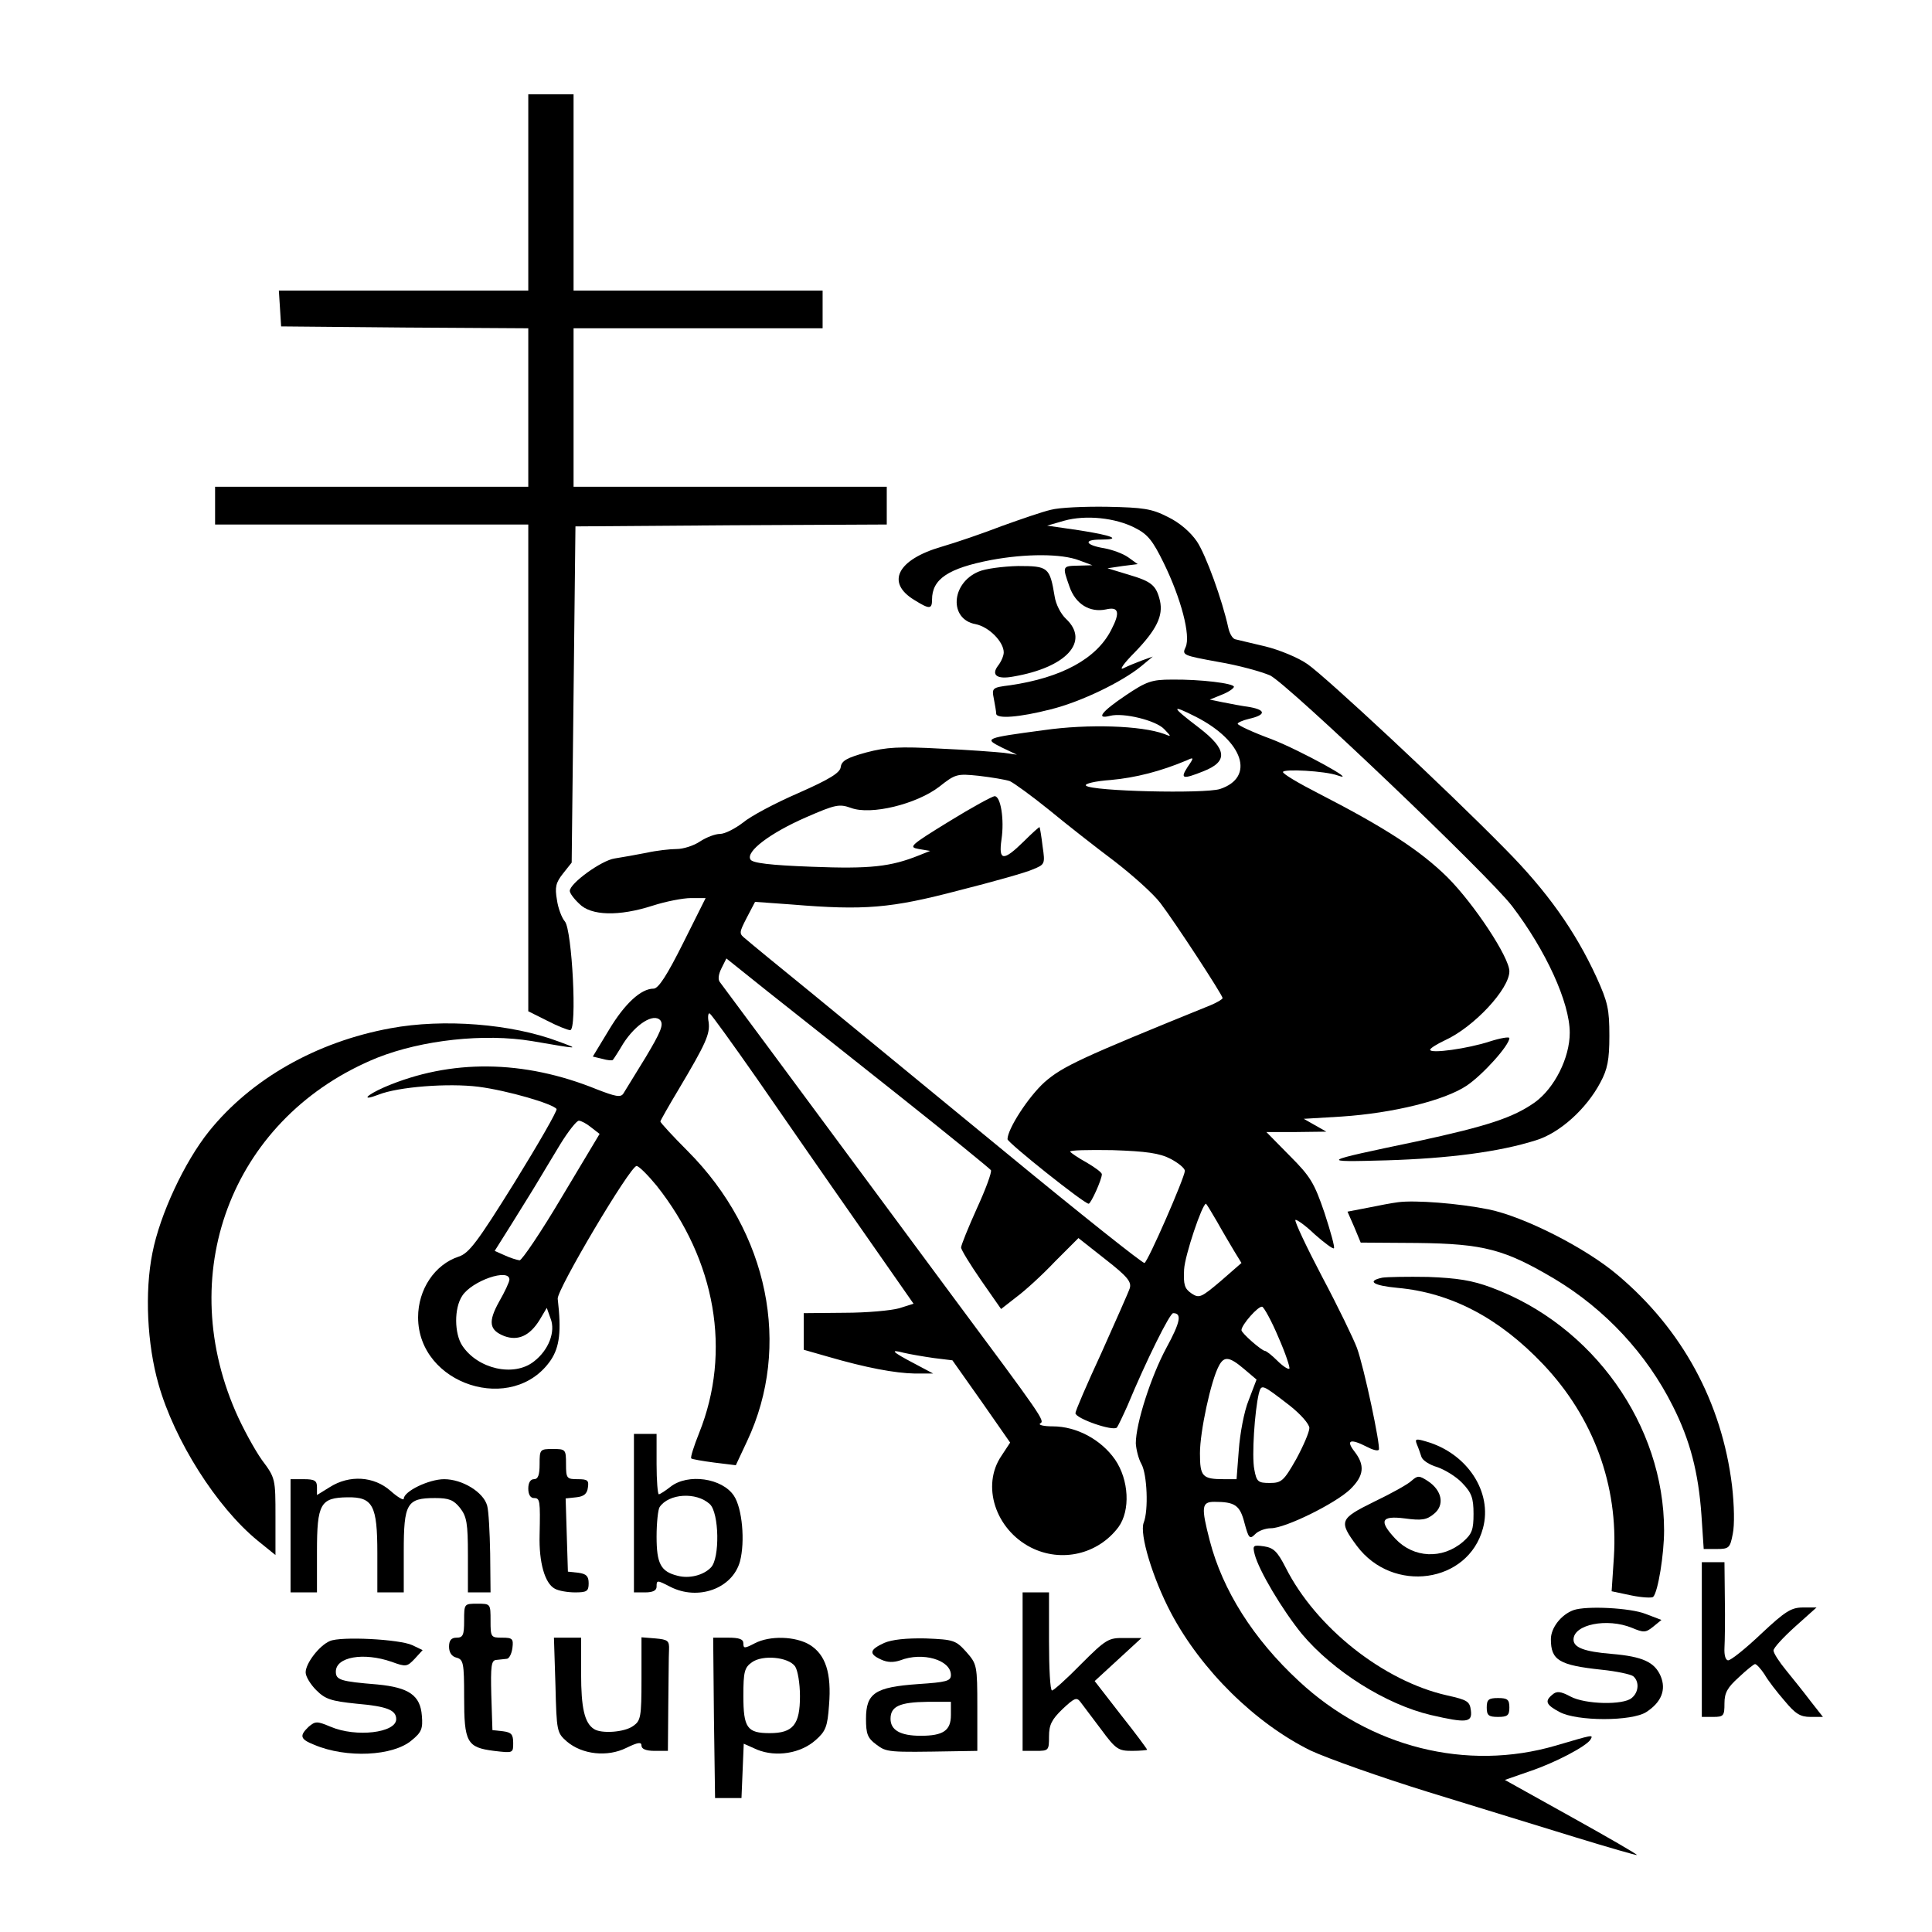
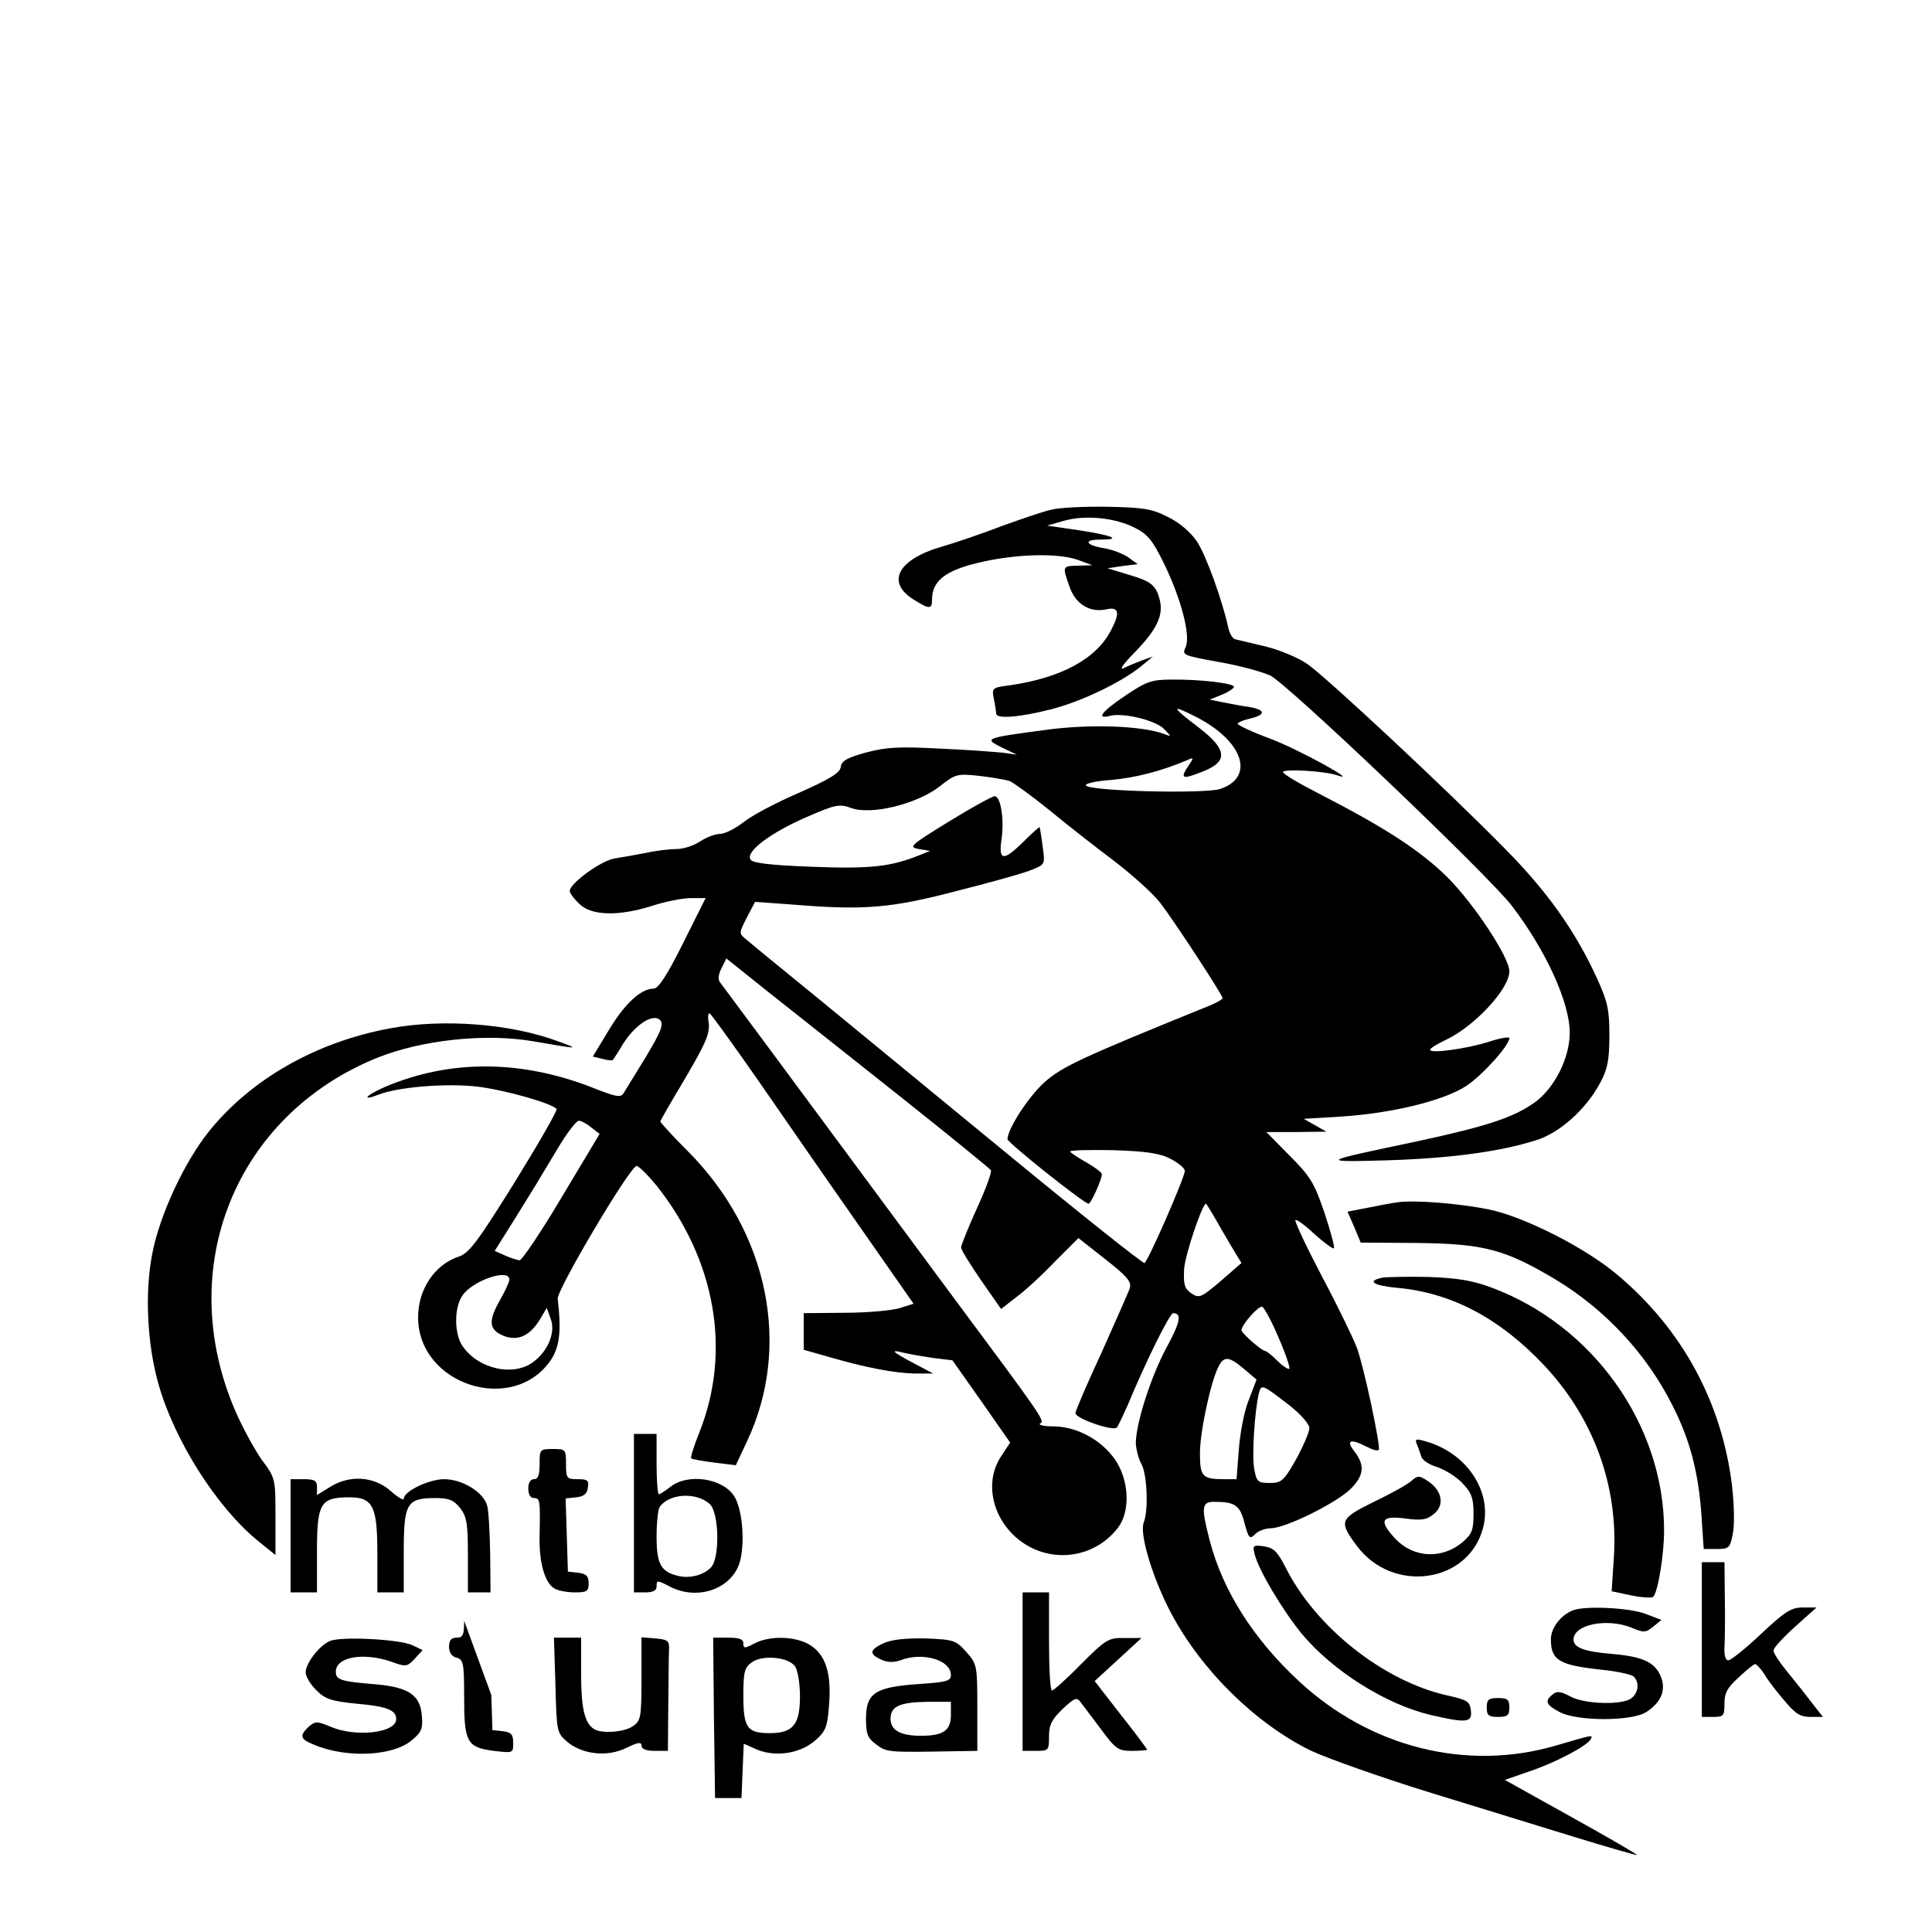
<svg xmlns="http://www.w3.org/2000/svg" version="1.0" width="512pt" height="512pt" viewBox="0 0 512 512" preserveAspectRatio="xMidYMid meet">
  <g transform="translate(0,512) scale(0.1,-0.1)" fill="#000000" stroke="none">
-     <path d="M1400 4610 l0 -260 -331 0 -330 0 3 -47 3 -48 328 -3 327 -2 0 -210 0 -210 -415 0 -415 0 0 -50 0 -50 415 0 415 0 0 -645 0 -645 50 -25 c27 -14 55 -25 61 -25 19 0 5 266 -14 288 -8 9 -18 35 -21 57 -6 34 -3 46 16 70 l23 29 5 446 5 445 413 3 412 2 0 50 0 50 -415 0 -415 0 0 210 0 210 330 0 330 0 0 50 0 50 -330 0 -330 0 0 260 0 260 -60 0 -60 0 0 -260z" />
    <path d="M2785 3769 c-22 -5 -80 -25 -130 -43 -49 -19 -122 -44 -160 -55 -117 -34 -148 -95 -72 -141 40 -25 47 -25 47 1 0 54 42 83 157 105 92 17 186 17 233 -1 l35 -13 -37 -1 c-43 -1 -43 -1 -24 -55 16 -47 54 -70 97 -61 34 8 38 -8 14 -54 -39 -77 -132 -127 -268 -147 -48 -6 -49 -7 -43 -37 3 -16 6 -33 6 -38 0 -15 62 -10 144 11 81 20 190 73 241 115 l30 25 -28 -10 c-16 -6 -38 -15 -50 -21 -12 -6 1 13 30 42 58 60 76 97 67 137 -10 41 -22 51 -83 69 l-56 17 40 6 40 5 -25 18 c-14 10 -42 20 -63 24 -50 8 -58 23 -11 23 59 0 33 11 -58 25 l-83 12 45 13 c57 16 136 8 188 -19 34 -17 47 -34 76 -93 46 -94 72 -193 58 -223 -10 -21 -7 -22 86 -39 54 -9 115 -26 138 -36 47 -23 578 -529 641 -611 90 -118 153 -256 153 -336 0 -66 -40 -146 -92 -184 -58 -41 -125 -63 -314 -104 -258 -54 -260 -55 -79 -50 163 5 297 22 395 53 63 19 134 83 171 153 19 35 24 60 24 124 0 70 -4 89 -34 155 -57 124 -132 229 -242 340 -157 160 -475 456 -524 490 -24 17 -75 38 -112 47 -37 9 -73 17 -80 19 -7 2 -15 16 -18 31 -16 73 -59 192 -83 228 -17 25 -46 50 -77 65 -43 22 -65 25 -160 27 -60 1 -128 -2 -150 -8z" />
-     <path d="M2593 3605 c-73 -31 -78 -126 -8 -139 36 -7 75 -47 75 -75 0 -9 -7 -25 -15 -35 -19 -25 -3 -37 40 -29 141 24 204 93 140 153 -14 13 -27 39 -30 59 -13 78 -17 81 -97 81 -40 -1 -87 -7 -105 -15z" />
    <path d="M2983 3277 c-64 -43 -80 -64 -41 -54 35 9 121 -12 143 -35 20 -21 20 -21 0 -13 -60 22 -200 27 -319 10 -157 -21 -159 -22 -111 -46 l40 -19 -35 5 c-19 2 -95 8 -167 11 -110 6 -144 4 -197 -10 -51 -14 -66 -22 -68 -39 -2 -15 -29 -32 -113 -69 -60 -26 -126 -61 -146 -78 -21 -16 -48 -30 -61 -30 -13 0 -36 -9 -53 -20 -16 -11 -44 -20 -62 -20 -17 0 -53 -4 -80 -10 -26 -5 -64 -12 -84 -15 -35 -5 -119 -66 -119 -86 0 -6 11 -21 25 -34 31 -32 105 -34 195 -5 34 11 80 20 101 20 l39 0 -60 -120 c-42 -84 -65 -120 -78 -120 -33 0 -76 -39 -118 -109 l-43 -71 25 -6 c14 -4 26 -5 28 -3 2 2 15 22 28 44 33 51 80 81 98 61 9 -12 1 -31 -39 -98 -28 -46 -55 -89 -59 -96 -7 -11 -21 -8 -70 11 -194 79 -388 81 -563 6 -50 -22 -63 -38 -16 -20 53 21 185 31 265 21 77 -10 197 -45 207 -59 2 -5 -48 -92 -111 -194 -99 -159 -121 -188 -148 -197 -64 -21 -108 -87 -108 -161 0 -179 252 -260 352 -113 23 35 28 76 18 162 -3 23 192 352 209 352 6 0 30 -24 53 -52 157 -198 199 -440 113 -655 -14 -35 -24 -66 -21 -68 2 -2 30 -7 61 -11 l57 -7 30 64 c118 251 57 553 -157 768 -40 40 -73 76 -73 79 0 2 22 41 49 86 72 121 83 146 79 177 -3 15 -1 26 3 23 4 -2 61 -81 126 -174 65 -94 184 -266 266 -383 l148 -212 -38 -12 c-21 -6 -86 -12 -145 -12 l-108 -1 0 -49 0 -48 63 -18 c103 -30 179 -44 231 -45 l49 0 -49 26 c-61 32 -67 39 -29 29 17 -4 52 -10 80 -14 l49 -6 77 -109 76 -109 -23 -35 c-54 -79 -16 -195 78 -243 81 -41 178 -18 232 54 32 44 28 125 -9 179 -37 53 -102 88 -165 88 -25 0 -40 4 -33 8 12 7 6 16 -235 340 -211 285 -377 509 -490 662 -63 85 -119 160 -124 167 -6 7 -4 21 4 37 l13 26 110 -88 c61 -48 217 -172 347 -275 131 -104 240 -193 244 -198 3 -5 -14 -51 -37 -101 -23 -51 -42 -98 -42 -104 0 -6 24 -45 53 -87 l53 -76 41 32 c23 17 69 59 102 94 l62 62 71 -56 c59 -46 70 -60 65 -77 -4 -12 -38 -88 -75 -171 -38 -82 -69 -154 -69 -160 0 -14 100 -49 110 -38 3 4 16 31 28 58 49 118 112 245 121 245 24 0 19 -24 -18 -92 -41 -76 -81 -201 -81 -253 1 -16 7 -41 15 -55 15 -27 19 -122 6 -155 -12 -30 24 -148 72 -239 81 -153 224 -293 370 -365 45 -21 186 -71 312 -110 127 -39 302 -93 390 -120 88 -27 161 -48 163 -47 1 2 -77 47 -174 101 l-176 98 66 23 c66 22 150 66 161 84 8 14 7 13 -92 -16 -236 -69 -492 -5 -681 171 -121 112 -202 241 -236 372 -23 89 -22 103 12 103 55 0 68 -9 80 -56 11 -41 14 -44 28 -30 8 9 28 16 42 16 38 0 170 65 210 103 37 36 40 64 11 101 -23 30 -10 34 33 12 15 -8 29 -12 32 -8 5 10 -39 218 -58 270 -9 24 -50 109 -92 188 -42 80 -74 148 -71 151 3 2 26 -14 51 -38 26 -23 49 -40 51 -37 3 2 -9 45 -25 94 -27 79 -37 96 -92 151 l-62 63 79 0 80 1 -30 17 -30 17 100 6 c137 9 274 43 332 82 43 29 113 107 113 126 0 4 -24 0 -52 -9 -58 -19 -158 -33 -158 -22 0 4 18 15 39 25 77 35 171 136 171 183 0 37 -94 179 -164 249 -72 71 -164 131 -343 223 -51 26 -93 51 -93 56 0 9 112 3 145 -9 60 -21 -100 67 -175 96 -49 18 -90 37 -90 41 0 3 13 9 30 13 44 10 46 23 3 31 -21 3 -54 9 -73 13 l-34 7 32 13 c18 7 32 17 32 21 0 9 -89 20 -165 19 -53 0 -67 -5 -122 -42z m187 -57 c125 -64 157 -160 63 -191 -42 -13 -340 -6 -355 9 -5 5 24 12 66 15 66 6 132 23 201 52 19 9 20 8 2 -18 -20 -31 -13 -33 42 -11 66 26 63 58 -11 115 -75 57 -77 64 -8 29z m-494 -170 c11 -5 58 -39 105 -77 46 -38 124 -99 172 -135 48 -37 103 -86 122 -111 39 -51 165 -244 165 -252 0 -3 -15 -12 -32 -19 -345 -140 -392 -162 -440 -204 -43 -39 -98 -124 -98 -151 0 -9 203 -171 215 -171 6 0 35 64 35 78 0 5 -18 18 -40 31 -22 12 -41 25 -44 29 -2 4 48 5 112 4 90 -3 125 -8 154 -23 21 -11 38 -25 38 -32 -1 -19 -98 -241 -107 -244 -4 -2 -170 130 -368 293 -198 163 -430 353 -515 423 -85 69 -163 133 -173 142 -19 15 -19 16 2 57 l22 42 97 -7 c193 -16 263 -10 442 37 91 23 180 48 197 56 32 13 33 14 26 61 -3 26 -7 49 -8 51 -1 1 -20 -16 -42 -38 -54 -53 -67 -52 -59 5 8 53 -2 115 -18 115 -6 0 -61 -30 -121 -67 -104 -64 -108 -68 -80 -73 l30 -5 -30 -12 c-75 -30 -129 -36 -283 -30 -111 4 -158 10 -163 19 -14 21 53 71 147 112 78 34 88 36 119 25 53 -20 174 10 234 56 43 34 47 35 105 29 34 -4 70 -10 82 -14z m-1109 -918 l22 -17 -100 -167 c-55 -93 -106 -168 -112 -168 -7 1 -24 6 -39 13 l-27 12 44 70 c24 39 55 88 68 110 13 22 41 68 62 103 21 34 43 62 49 62 6 0 21 -8 33 -18z m1658 -249 c15 -27 36 -62 46 -79 l19 -31 -55 -48 c-52 -44 -57 -46 -77 -33 -19 13 -22 23 -20 64 2 37 48 174 58 174 1 0 14 -21 29 -47z m-1875 -154 c0 -6 -12 -32 -27 -58 -30 -54 -27 -76 14 -92 36 -13 67 1 93 43 l19 32 10 -28 c14 -35 -5 -84 -44 -114 -53 -42 -149 -20 -190 42 -21 32 -22 99 0 132 26 40 125 74 125 43z m2038 -153 c19 -43 31 -80 29 -83 -3 -3 -18 7 -32 21 -14 14 -29 26 -33 26 -9 1 -62 47 -62 55 0 14 45 65 55 62 5 -2 25 -38 43 -81z m-91 -84 l33 -28 -21 -55 c-12 -29 -23 -89 -26 -131 l-6 -78 -33 0 c-58 0 -64 7 -64 69 0 57 29 192 50 231 14 27 28 25 67 -8z m121 -97 c29 -23 51 -48 52 -59 0 -11 -16 -48 -35 -83 -33 -58 -39 -63 -70 -63 -31 0 -35 3 -41 36 -7 36 1 154 12 201 7 26 8 25 82 -32z" />
    <path d="M1035 2395 c-197 -36 -370 -135 -481 -273 -65 -81 -130 -220 -150 -322 -21 -104 -14 -243 16 -348 42 -149 154 -326 263 -415 l47 -38 0 101 c0 101 0 103 -36 151 -19 27 -51 85 -70 129 -164 379 -1 784 376 937 119 47 283 65 410 44 128 -22 127 -22 70 -1 -125 47 -305 61 -445 35z" />
    <path d="M3705 1934 c-16 -2 -53 -9 -82 -15 l-52 -10 18 -41 17 -41 149 -1 c178 -2 233 -17 366 -96 133 -80 243 -198 312 -336 46 -91 68 -176 76 -289 l6 -90 35 0 c32 0 35 3 42 40 5 23 4 76 -2 128 -27 221 -132 414 -303 558 -86 73 -249 155 -342 174 -79 16 -195 25 -240 19z" />
    <path d="M3663 1734 c-42 -9 -24 -21 41 -27 142 -13 269 -80 385 -202 134 -141 200 -322 188 -511 l-6 -91 52 -11 c29 -6 55 -7 58 -4 13 13 29 113 29 176 0 279 -188 544 -458 644 -51 19 -90 25 -167 28 -55 1 -110 0 -122 -2z" />
    <path d="M1680 1110 l0 -210 30 0 c20 0 30 5 30 15 0 18 1 18 36 0 74 -38 165 -5 185 67 14 53 6 141 -16 174 -31 47 -122 60 -168 24 -14 -11 -28 -20 -31 -20 -3 0 -6 36 -6 80 l0 80 -30 0 -30 0 0 -210z m201 24 c25 -23 27 -144 3 -168 -20 -21 -58 -30 -88 -22 -45 11 -56 32 -56 104 0 37 4 72 8 78 24 36 97 41 133 8z" />
    <path d="M3755 1292 c4 -9 9 -24 12 -33 3 -9 21 -21 42 -27 20 -7 50 -25 66 -42 25 -26 30 -40 30 -82 0 -42 -4 -53 -28 -74 -55 -47 -131 -43 -179 8 -45 48 -38 62 25 54 44 -6 58 -4 77 12 29 23 22 62 -16 87 -23 15 -27 15 -43 1 -9 -9 -54 -34 -100 -56 -91 -45 -94 -51 -45 -117 95 -127 295 -99 334 47 26 96 -42 199 -151 230 -27 8 -30 7 -24 -8z" />
    <path d="M1430 1240 c0 -29 -4 -40 -15 -40 -9 0 -15 -9 -15 -25 0 -16 6 -25 15 -25 16 0 17 -6 15 -98 -2 -73 14 -128 40 -142 10 -6 35 -10 54 -10 31 0 36 3 36 24 0 19 -6 25 -27 28 l-28 3 -3 97 -3 97 28 3 c20 2 29 9 31 26 3 19 -1 22 -27 22 -29 0 -31 2 -31 40 0 39 -1 40 -35 40 -34 0 -35 -1 -35 -40z" />
    <path d="M770 1050 l0 -150 35 0 35 0 0 108 c0 127 9 143 81 144 67 1 79 -21 79 -148 l0 -104 35 0 35 0 0 108 c0 128 8 142 83 142 37 0 49 -5 66 -26 18 -23 21 -41 21 -125 l0 -99 30 0 30 0 -1 103 c-1 56 -4 113 -8 127 -10 36 -66 70 -114 70 -40 0 -107 -32 -107 -52 0 -5 -16 4 -35 21 -44 39 -109 43 -161 10 l-34 -21 0 21 c0 17 -6 21 -35 21 l-35 0 0 -150z" />
    <path d="M3325 1001 c11 -43 73 -147 125 -211 83 -99 223 -187 342 -215 95 -22 110 -20 106 12 -3 24 -9 28 -63 40 -169 38 -348 180 -428 339 -22 43 -32 52 -57 56 -29 4 -31 3 -25 -21z" />
    <path d="M4510 775 l0 -205 30 0 c28 0 30 3 30 36 0 28 8 42 38 69 20 19 40 35 43 35 4 0 15 -12 25 -27 9 -16 33 -47 53 -70 29 -35 42 -43 69 -43 l33 0 -33 42 c-18 24 -48 61 -65 82 -18 22 -33 45 -33 52 0 7 26 35 57 63 l57 51 -36 0 c-31 0 -47 -10 -111 -70 -41 -39 -80 -70 -87 -70 -7 0 -11 13 -10 33 1 17 2 76 1 130 l-1 97 -30 0 -30 0 0 -205z" />
    <path d="M2710 690 l0 -210 35 0 c34 0 35 1 35 38 0 31 7 45 36 73 31 29 37 32 47 19 7 -9 31 -41 55 -73 39 -53 46 -57 82 -57 22 0 40 2 40 3 0 2 -31 44 -70 93 l-69 89 62 57 62 57 -45 0 c-42 1 -49 -3 -115 -69 -38 -39 -73 -70 -77 -70 -5 0 -8 59 -8 130 l0 130 -35 0 -35 0 0 -210z" />
-     <path d="M1230 825 c0 -38 -3 -45 -20 -45 -14 0 -20 -7 -20 -24 0 -15 7 -26 20 -29 18 -5 20 -14 20 -104 0 -120 7 -134 79 -143 51 -6 51 -6 51 21 0 23 -5 28 -27 31 l-28 3 -3 93 c-2 77 0 92 13 93 8 1 21 2 28 3 6 0 13 13 15 29 3 24 0 27 -27 27 -30 0 -31 1 -31 45 0 45 0 45 -35 45 -35 0 -35 0 -35 -45z" />
+     <path d="M1230 825 c0 -38 -3 -45 -20 -45 -14 0 -20 -7 -20 -24 0 -15 7 -26 20 -29 18 -5 20 -14 20 -104 0 -120 7 -134 79 -143 51 -6 51 -6 51 21 0 23 -5 28 -27 31 l-28 3 -3 93 z" />
    <path d="M4170 853 c-33 -12 -60 -47 -60 -77 0 -56 22 -69 135 -81 39 -4 76 -12 83 -17 17 -14 15 -43 -4 -58 -22 -19 -123 -17 -162 4 -26 14 -37 15 -48 5 -21 -17 -17 -27 19 -46 46 -25 192 -25 230 0 40 26 53 59 38 95 -16 37 -47 52 -130 59 -73 6 -101 17 -101 38 0 40 89 58 155 31 31 -13 36 -13 56 3 l22 18 -42 16 c-40 16 -157 22 -191 10z" />
    <path d="M874 771 c-28 -12 -64 -59 -64 -83 0 -11 13 -32 28 -47 24 -24 39 -29 107 -36 81 -7 105 -17 105 -41 0 -36 -106 -49 -174 -20 -36 15 -40 15 -58 0 -25 -24 -23 -33 15 -48 85 -36 209 -30 258 12 26 21 30 31 27 65 -4 54 -34 75 -118 83 -98 8 -110 12 -110 34 0 39 73 52 148 26 38 -14 41 -13 61 8 l21 23 -27 13 c-34 16 -190 24 -219 11z" />
    <path d="M1472 654 c3 -123 4 -126 30 -149 41 -35 108 -42 158 -17 31 15 40 16 40 6 0 -9 12 -14 35 -14 l35 0 1 120 c1 66 1 132 2 148 1 24 -3 27 -36 30 l-37 3 0 -110 c0 -102 -2 -111 -22 -125 -23 -17 -85 -21 -104 -8 -25 16 -34 56 -34 146 l0 96 -36 0 -36 0 4 -126z" />
    <path d="M1892 568 l3 -213 35 0 35 0 3 72 3 72 36 -16 c50 -20 115 -10 155 26 26 23 31 35 35 92 7 85 -9 134 -51 160 -38 23 -106 25 -146 4 -27 -14 -30 -14 -30 0 0 11 -11 15 -40 15 l-40 0 2 -212z m215 136 c7 -10 13 -45 13 -79 0 -75 -18 -98 -80 -98 -60 0 -70 14 -70 99 0 64 3 75 23 89 28 20 96 14 114 -11z" />
    <path d="M2343 766 c-39 -18 -41 -29 -8 -44 17 -8 33 -8 51 -2 59 23 134 1 134 -39 0 -16 -12 -19 -87 -24 -114 -8 -138 -24 -138 -92 0 -40 4 -51 27 -68 28 -21 30 -21 206 -18 l62 1 0 115 c0 112 -1 115 -29 147 -28 31 -33 33 -108 36 -52 1 -89 -3 -110 -12z m177 -191 c0 -41 -20 -55 -80 -55 -54 0 -80 15 -80 45 0 33 24 44 98 45 l62 0 0 -35z" />
    <path d="M3940 595 c0 -21 5 -25 30 -25 25 0 30 4 30 25 0 21 -5 25 -30 25 -25 0 -30 -4 -30 -25z" />
  </g>
</svg>